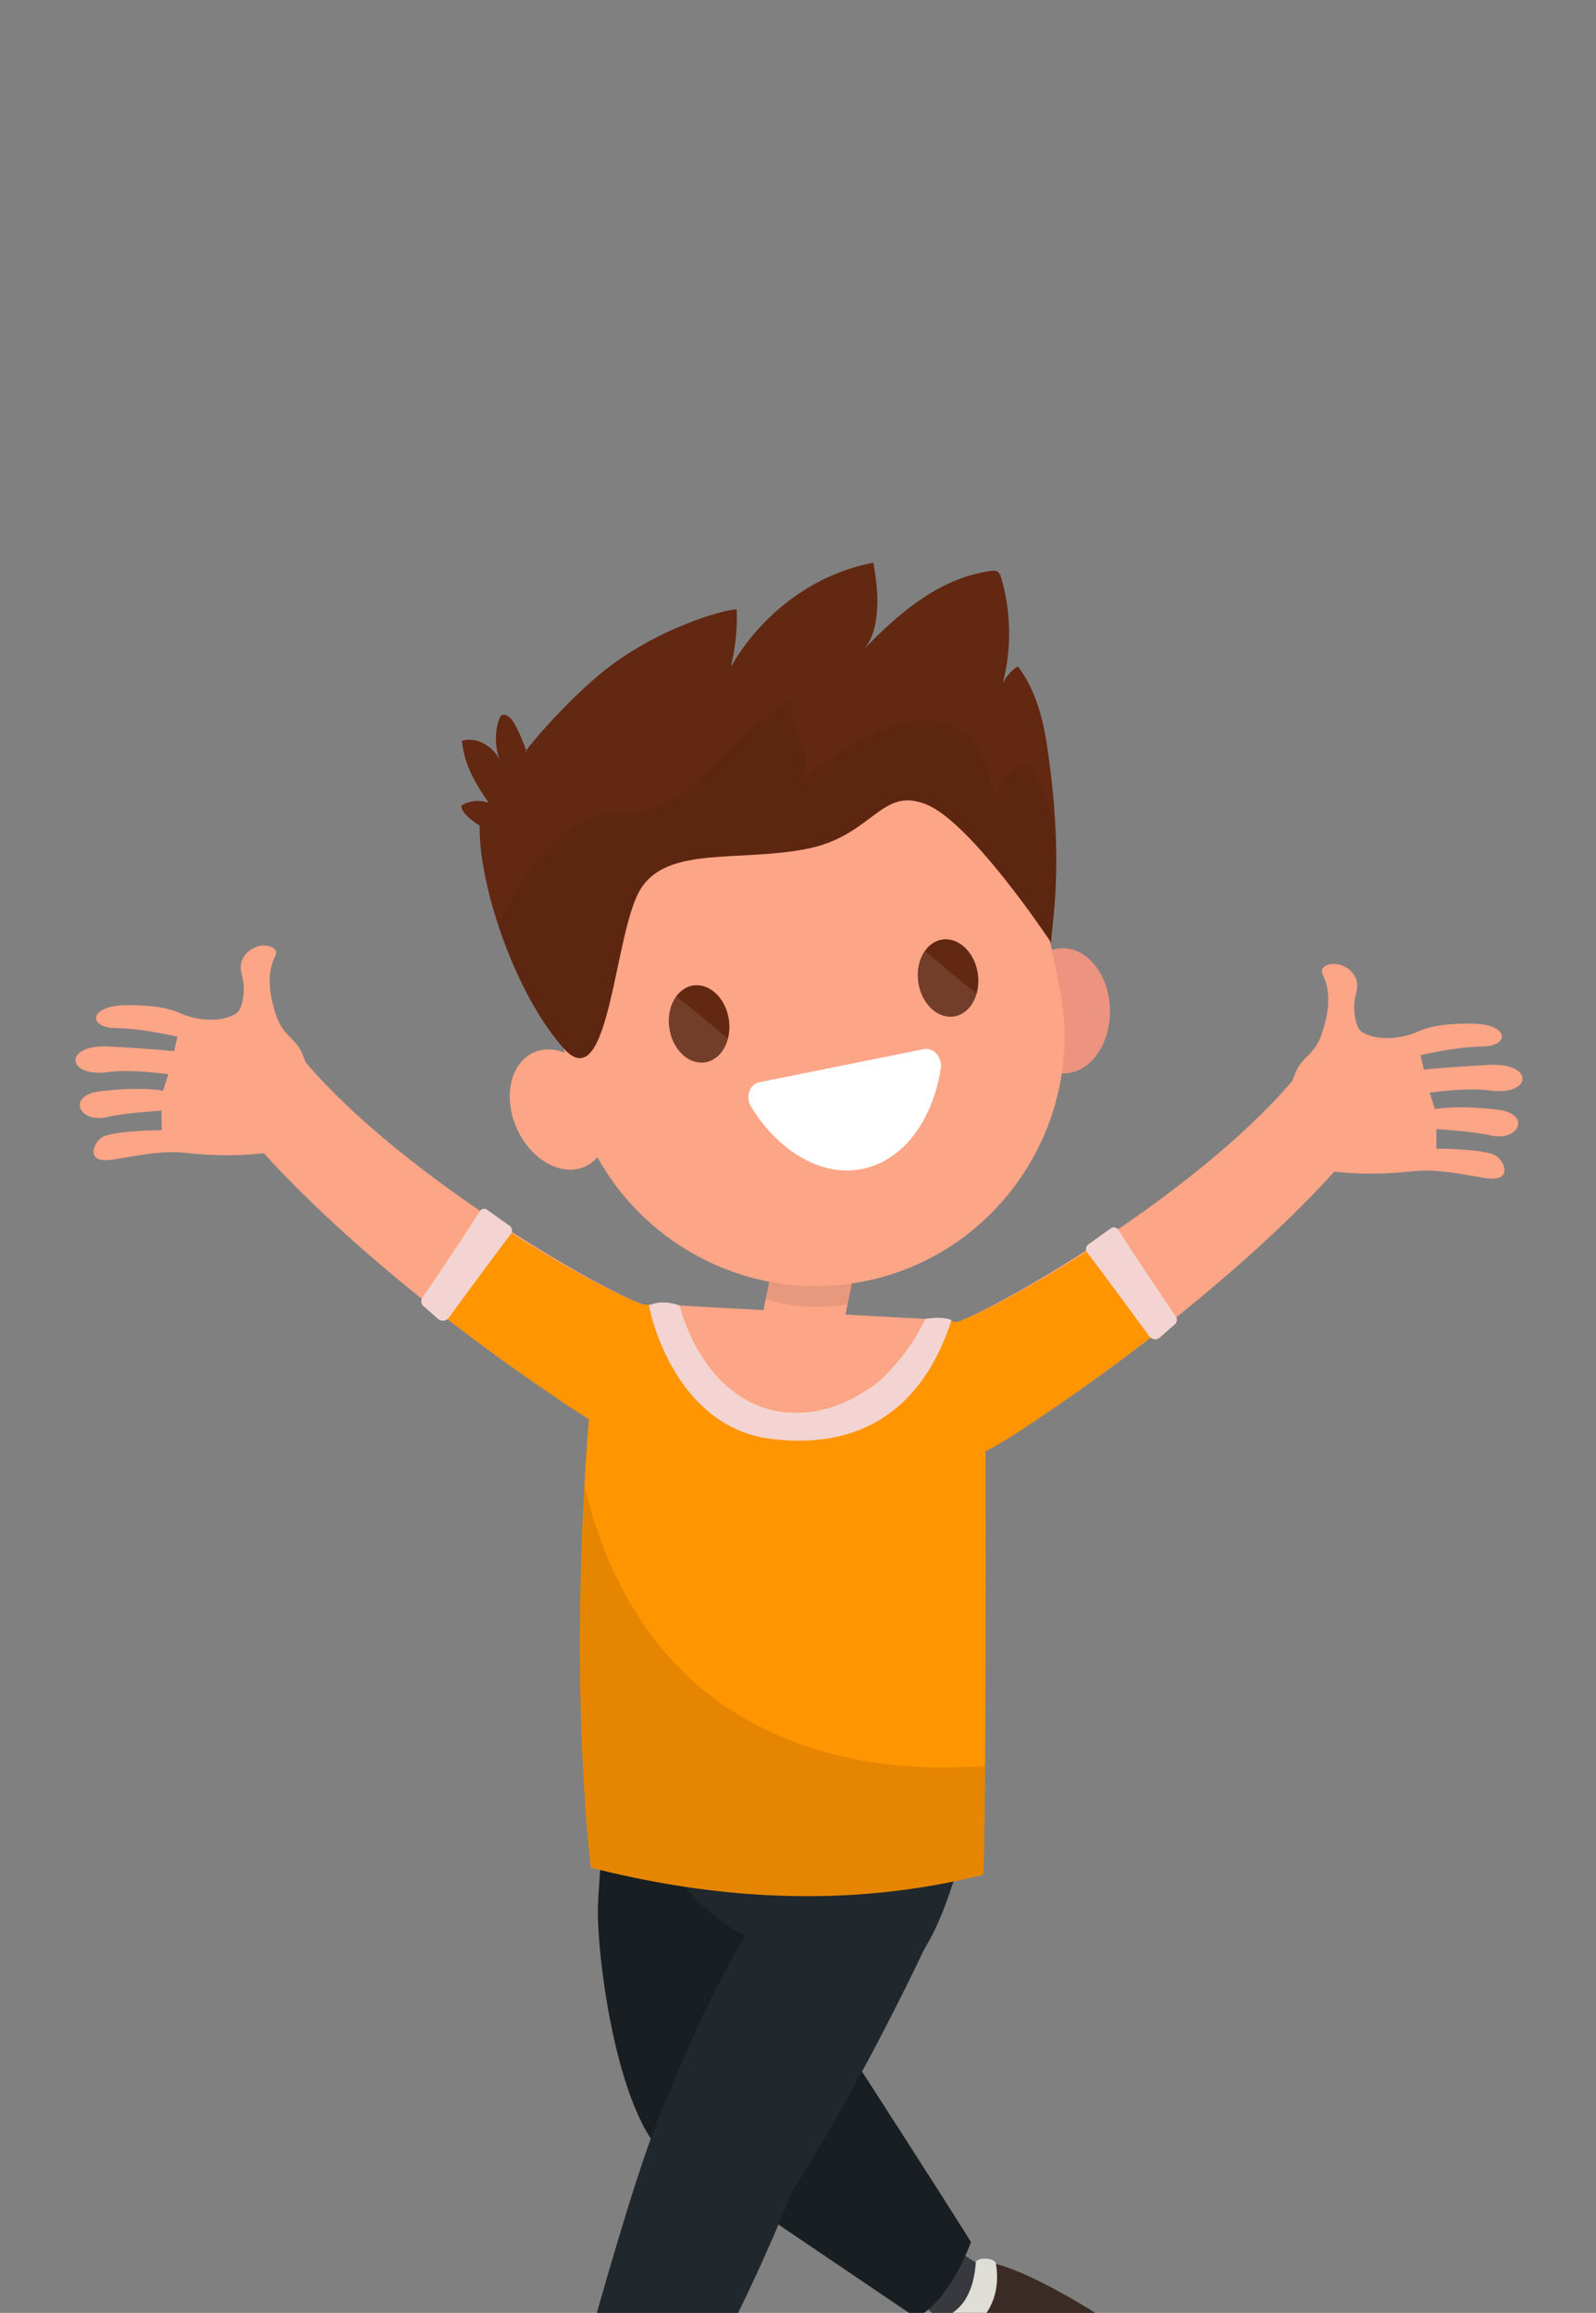
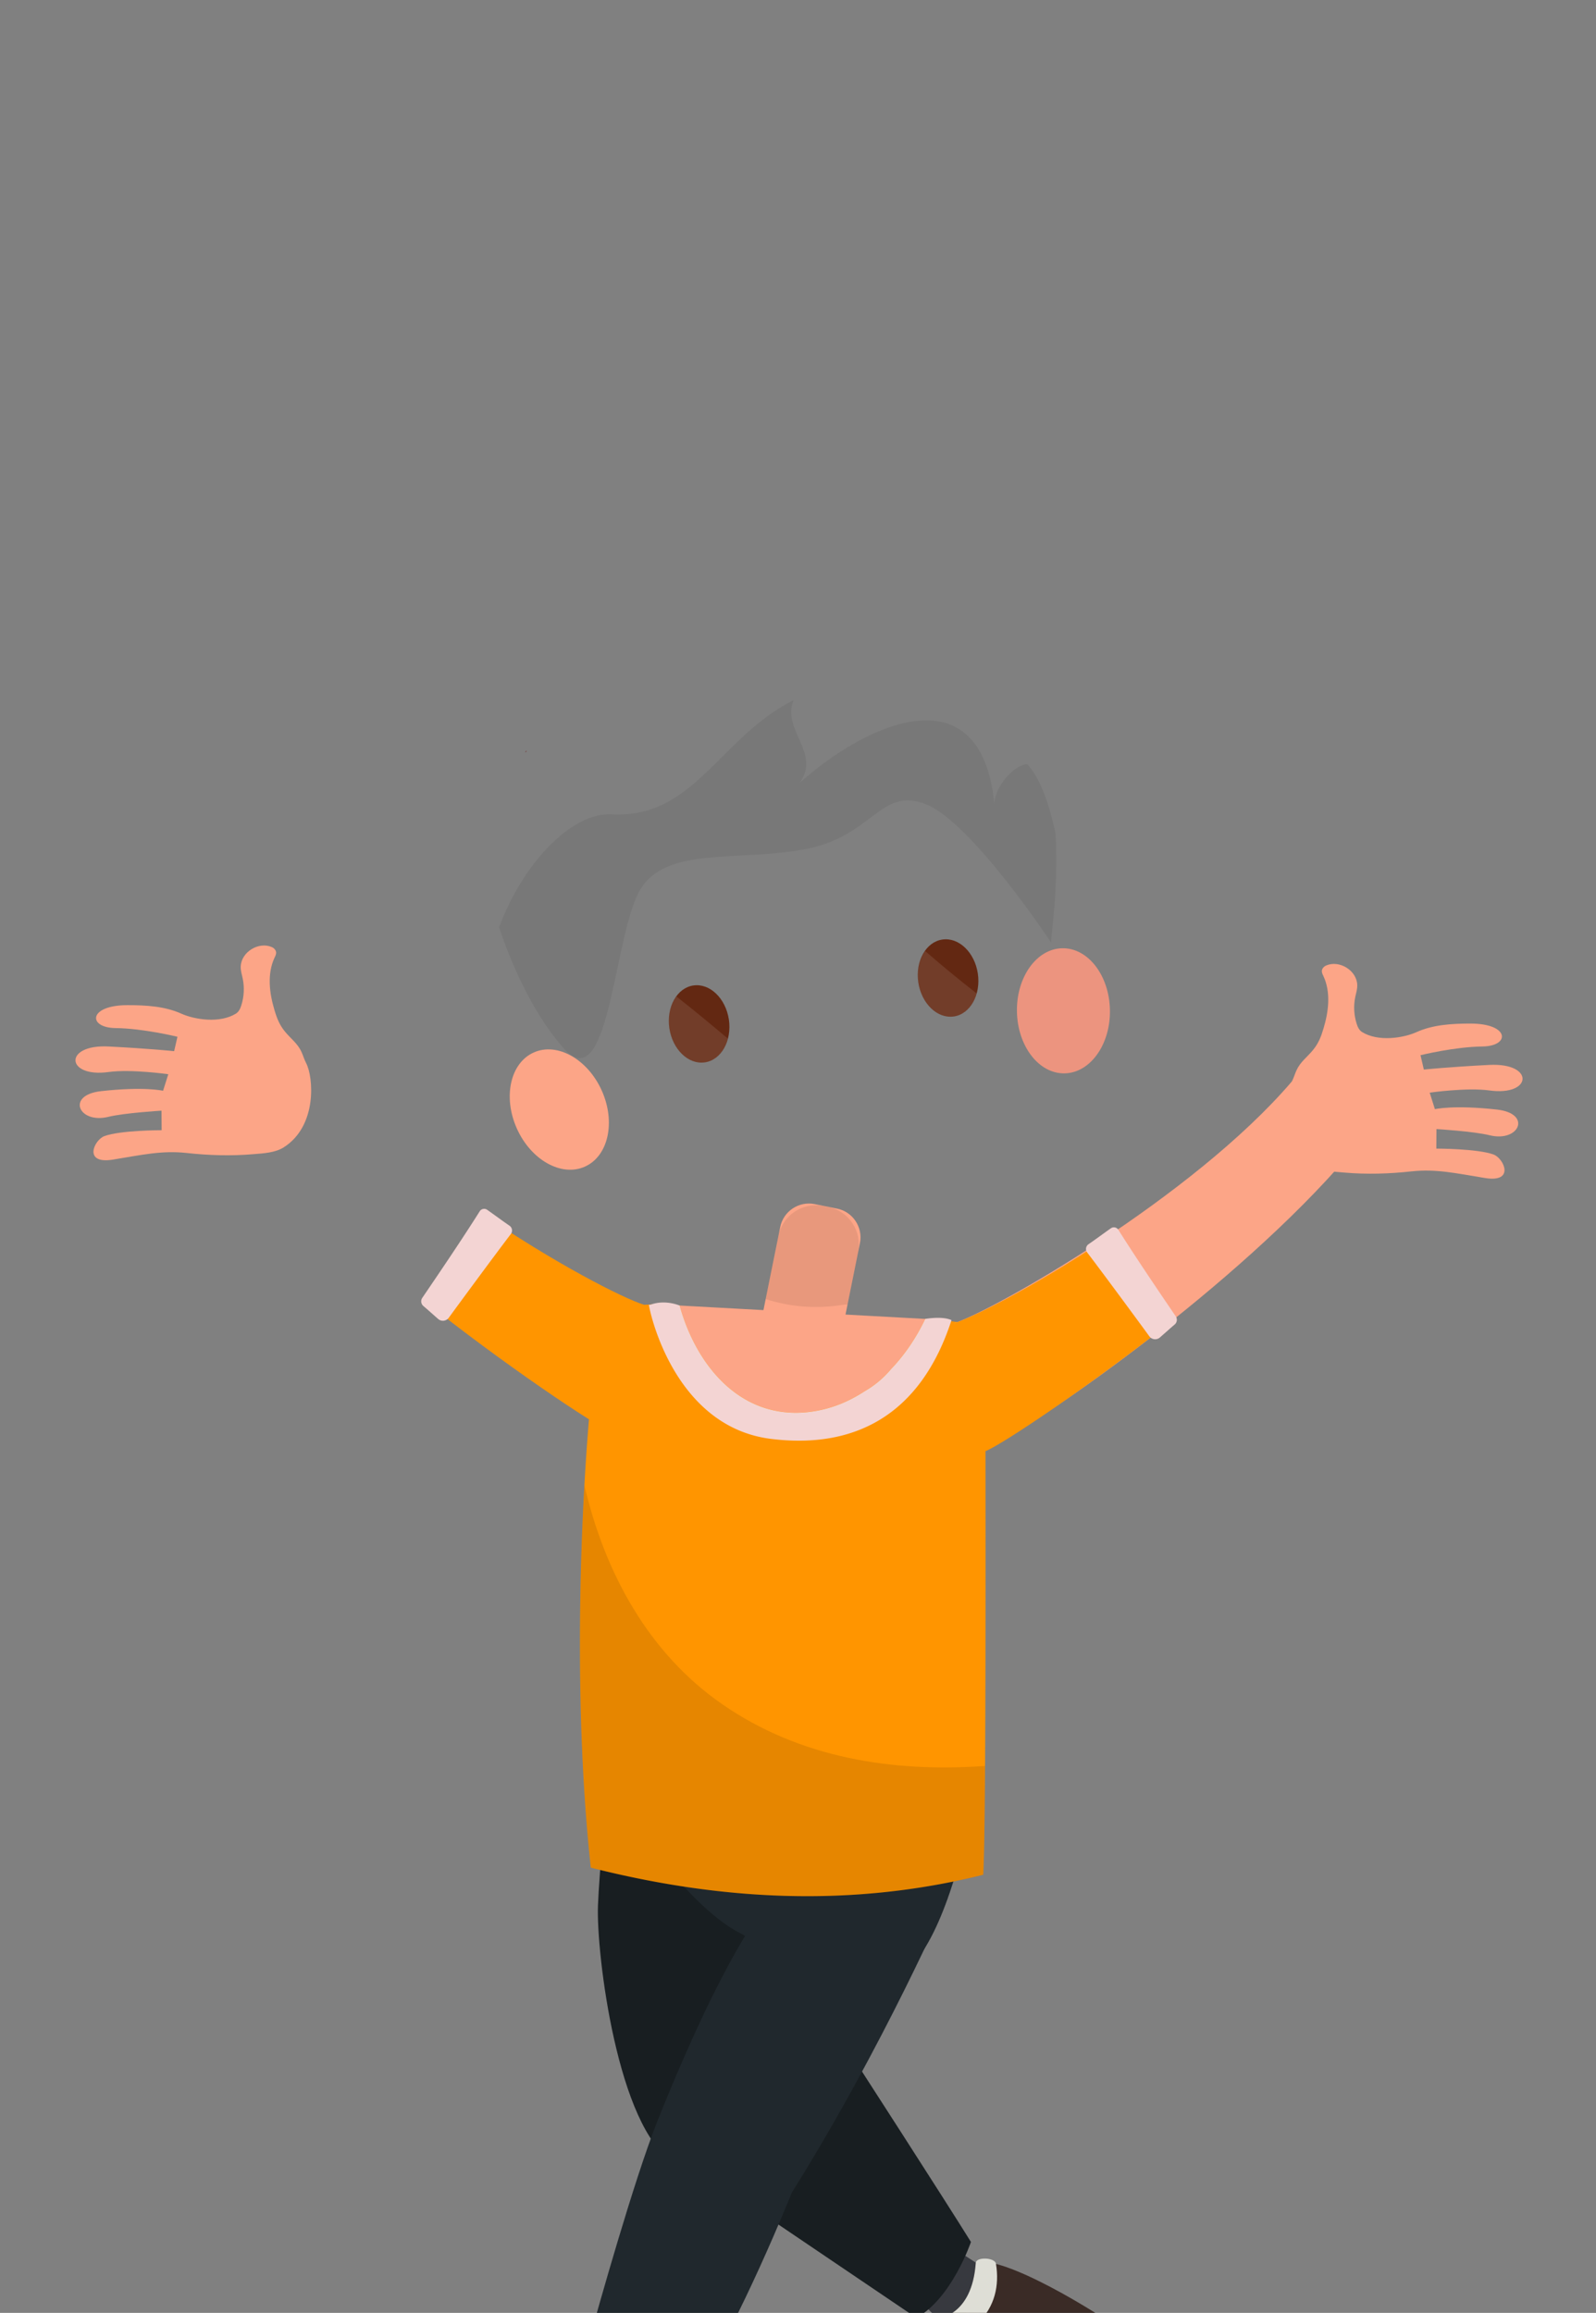
<svg xmlns="http://www.w3.org/2000/svg" xmlns:xlink="http://www.w3.org/1999/xlink" viewBox="0 0 202 292.64">
  <rect x="0" y="0" width="202" height="292.64" fill="#808080" stroke="none" />
  <style>.st234{opacity:.1;fill:#fff}.st248{fill:#ff9500}.st264{fill:#fca587}.st279{fill:#181e21}.st280{fill:#20282d}.st283{fill:#f3d4d3}.st285{fill:#632812}</style>
  <g id="Layer_1">
    <path fill="none" d="M0 0h202v292.64H0z" />
    <defs>
      <path id="SVGID_47_" d="M0 0h202v292.64H0z" />
    </defs>
    <clipPath id="SVGID_1_">
      <use xlink:href="#SVGID_47_" overflow="visible" />
    </clipPath>
    <g clip-path="url(#SVGID_1_)">
      <path id="XMLID_2767_" fill="#37393f" d="M119.75 283.85l5.35 3.47-4.29 8.15-6.49-6.42z" />
      <g id="XMLID_2761_">
        <path id="XMLID_2765_" d="M123.51 286.31c-.47 6.81-4.85 7.06-4.85 7.06 1.02 2.95 5.27 11.65 1.02 19.86-.93 1.8-2.67 5.94.9 8.31l1.59 1.06c.5.33 1.03.54 1.55.64 4.1-4.16 7.93-8.57 12.05-12.7 1.04-3.03 2.21-4.5 2.9-5.14.43-.4.81-.85 1.08-1.37l3.59-6.75c.3-.56-.01-1.39-.73-1.94-3.71-2.83-15.83-10.17-19.1-9.03z" fill="#3a2b26" />
        <path id="XMLID_2764_" d="M123.82 293.89c2.09-2.06 2.68-4.7 2.24-7.44-.08-.81-2.45-.94-2.56-.15-.47 6.81-4.85 7.06-4.85 7.06-.78.46.16 2.99 1 2.67 1.48-.23 2.89-.88 4.17-2.14z" fill="#deded6" />
      </g>
      <path id="XMLID_2760_" class="st279" d="M107.77 260.04s11.82 18.31 15.12 23.63c0 0-2.43 7.15-6.91 9.6l-22.15-14.98 13.94-18.25z" />
      <path id="XMLID_2759_" class="st280" d="M79.06 225.98c.76 3.51 2.39 6.79 4.04 10.08.07.13.15.26.23.39.19.35.35.7.49 1.06 1.21 2.46 2.35 4.95 3.06 7.58 10.6 3.43 25.12 7.2 28.63 3.46 4.44-4.73 7.01-17.49 7.01-17.49l-43.46-5.08z" />
      <path id="XMLID_2758_" class="st279" d="M76.87 225.98s-1.04 11.03-1.19 15.15c-.22 6.1 2.5 28.16 9.55 32.43 7.06 4.27 8.5 3.97 8.5 3.97s8.22-28.9.09-32.86c-7.48-3.63-16.95-18.69-16.95-18.69z" />
      <path id="XMLID_2752_" class="st280" d="M119.95 240.17s-8.12 18.71-19.73 37.25c0 0-6.54 16.38-12.5 25.51-.44.68-1.31.94-2.06.65-2.41-.93-7.62-3.07-10.54-5.21-.6-.44-.85-1.2-.65-1.91 1.22-4.41 5.76-20.58 8.68-27.94 3.41-8.57 12.15-29.35 18.74-32.15 6.59-2.79 18.06 3.8 18.06 3.8z" />
-       <path id="XMLID_2751_" class="st264" d="M121.07 182.85c.04-1.72 1.5-3.02 1.5-3.02.39-7.13 2.42-12.52-4.71-12.91l-34.16-1.86c-6.58-.36-7.67 4.8-8.1 11.19l2.12.63c5.88 1.08 33.61 4.65 43.35 5.97z" />
+       <path id="XMLID_2751_" class="st264" d="M121.07 182.85c.04-1.72 1.5-3.02 1.5-3.02.39-7.13 2.42-12.52-4.71-12.91l-34.16-1.86c-6.58-.36-7.67 4.8-8.1 11.19c5.88 1.08 33.61 4.65 43.35 5.97z" />
      <path id="XMLID_2750_" class="st264" d="M99.08 172.34l2.83.57c1.99.4 3.96-.9 4.36-2.9l2.57-12.73c.4-1.99-.9-3.96-2.9-4.36l-2.83-.57c-1.99-.4-3.96.9-4.36 2.9l-2.57 12.73c-.4 2 .91 3.96 2.9 4.36z" />
      <path id="XMLID_2749_" d="M106.74 165.09c.19-.03.35-.02.53-.03l1.34-6.66c.52-2.6-1.17-5.16-3.77-5.68l-.63-.13c-2.6-.52-5.16 1.17-5.68 3.77l-1.62 8.01c3.13 1 6.35 1.27 9.83.72z" opacity=".08" />
      <path id="XMLID_2748_" d="M140.48 127.79c.08 4.37-2.49 7.96-5.74 8.02-3.25.06-5.95-3.44-6.03-7.81-.08-4.37 2.49-7.96 5.74-8.02 3.26-.06 5.95 3.44 6.03 7.81z" fill="#ec947f" />
-       <path id="XMLID_2747_" class="st264" d="M109.45 162.11c-16.99 3.43-33.7-7.67-37.13-24.66l-.91-4.51c-3.43-16.99 7.67-33.7 24.66-37.13 16.99-3.43 33.7 7.67 37.13 24.66l.91 4.51c3.43 17-7.67 33.71-24.66 37.13z" />
-       <path id="XMLID_2746_" d="M96.08 136.94c-1.23.25-1.77 1.88-1.02 3.1 3.49 5.64 8.87 8.91 14.08 7.86 5.2-1.05 8.9-6.15 9.93-12.7.22-1.41-.91-2.71-2.14-2.46l-20.85 4.2z" fill="#fff" />
      <path id="XMLID_2745_" class="st264" d="M76.16 137.98c1.79 3.99.84 8.3-2.13 9.63-2.97 1.33-6.82-.83-8.61-4.81-1.79-3.99-.84-8.3 2.13-9.63 2.96-1.33 6.82.83 8.61 4.81z" />
      <path id="XMLID_2744_" class="st248" d="M124.71 167.96c-3.13-.84-7.61-1.09-7.61-1.09-1.1 2.32-2.55 4.49-4.31 6.33a12.43 12.43 0 01-3.36 2.82c-1.87 1.23-3.95 2.12-6.25 2.51-9.04 1.53-14.97-5.45-17.16-13.35l-2.32-.13c-.48-.03-.93-.02-1.36.01-.82 0-4.6.36-5.99.31-2.19 10.31-4.49 44.39-1.57 70.94 16.49 4.18 33.03 5.05 49.66.9.43-6.96.27-57.88.27-69.25z" />
      <path id="XMLID_2743_" d="M91.41 215.63c-9.28-6.42-14.86-16.58-17.44-27.69-.82 14.47-.91 32.73.81 48.38 16.49 4.18 33.03 5.05 49.66.9.12-1.9.19-7.06.23-13.78-11.71.84-23.45-1.01-33.26-7.81z" opacity=".1" />
      <path id="XMLID_2742_" class="st283" d="M117.1 166.88c-1.1 2.32-2.55 4.49-4.31 6.33a12.43 12.43 0 01-3.36 2.82c-1.87 1.23-3.95 2.12-6.25 2.51-9.04 1.53-14.97-5.45-17.16-13.35 0 0-1.82-.8-3.68-.11-.05 0-.14.01-.21.01.09.89 3.2 15.45 15.46 16.97 10.32 1.28 18.86-2.77 22.84-15.03-1.2-.54-3.33-.15-3.33-.15z" />
      <path id="XMLID_2741_" d="M66.6 94.95l.05.13c-.23.21-.23.14-.05-.13z" fill="#784c4a" />
-       <path id="XMLID_2740_" class="st285" d="M61.85 101.56c-1.64-2.3-3.11-4.84-3.39-7.83 1.98-.58 4.31.82 5.01 3-.81-1.76-.93-3.87-.32-5.67.07-.22.17-.44.35-.56.34-.21.76.06 1.07.34.8.73 1.81 3.49 2.04 4.11-.18.27-.18.33.05.13l-.05-.13c.78-1.14 4.94-5.97 9.14-9.5 7.7-6.47 17.49-8.69 17.5-8.29.08 2.44-.18 4.89-.76 7.23 4-6.93 10.69-11.82 18.06-13.19.33 2.05.63 4.14.44 6.2-.18 2.06-.65 3.87-2.06 5.18 4.72-4.97 9.93-9.43 16.46-10.34.32-.04.68-.07.94.15.22.18.32.49.41.78 1.25 4.33 1.31 9.04.16 13.33.43-.92 1.1-1.69 1.92-2.18 2.14 2.75 3.15 6.38 3.69 9.94 2.3 15.36.54 22.73.53 25.01-.01-.02-10.08-15.26-15.87-17.52-5.79-2.26-6.66 4.11-15.34 5.71-8.68 1.6-17.41-.4-20.77 5.06-3.36 5.46-3.86 26.3-9.57 20.29-6.27-6.92-10.79-20.52-10.78-27.95v-.39s-2.52-1.56-2.3-2.56c1.35-.79 2.51-.61 3.44-.35z" />
      <path id="XMLID_2739_" d="M77.46 103.03c10.42.56 13.58-9.72 22.97-14.44-1.51 3.84 3.56 6.72.75 10.49 8.23-7.39 22.97-14.44 24.67 2.62.14-2.6 2.88-5.07 4.18-5 1.75 1.94 2.76 5.16 3.58 8.75.33 7.92-.56 12.18-.57 13.82-.01-.02-10.08-15.26-15.87-17.52-5.79-2.26-6.66 4.11-15.34 5.71-8.68 1.6-17.41-.4-20.77 5.06-3.36 5.46-3.86 26.3-9.57 20.29-3.48-3.84-6.41-9.72-8.32-15.48 2.94-7.96 9.09-14.58 14.29-14.3z" opacity=".06" />
      <g id="XMLID_2734_">
        <path id="XMLID_2738_" class="st285" d="M87.75 124.69c-2.08.31-3.43 2.75-3.03 5.43.41 2.69 2.42 4.61 4.5 4.3 2.08-.31 3.43-2.75 3.03-5.43-.41-2.69-2.42-4.61-4.5-4.3z" />
        <path id="XMLID_2737_" class="st285" d="M119.26 118.88c-2.08.31-3.43 2.75-3.03 5.43.41 2.69 2.42 4.61 4.5 4.3 2.08-.31 3.43-2.75 3.03-5.43-.4-2.69-2.42-4.62-4.5-4.3z" />
        <path id="XMLID_2736_" class="st234" d="M84.72 130.13c.41 2.69 2.42 4.61 4.5 4.3 1.42-.21 2.48-1.42 2.9-3.02-2.15-1.81-4.3-3.6-6.51-5.33-.75 1.02-1.13 2.48-.89 4.05z" />
        <path id="XMLID_2735_" class="st234" d="M116.24 124.31c.41 2.69 2.42 4.61 4.5 4.3 1.39-.21 2.44-1.37 2.87-2.91-2.22-1.74-4.4-3.52-6.52-5.37-.72 1.02-1.08 2.45-.85 3.98z" />
      </g>
      <g id="XMLID_2732_">
-         <path id="XMLID_2733_" class="st264" d="M74.58 179.17c-3.74-1.44-28.89-18.81-42.95-35.26l7.13-9.41c12.56 14.69 37.91 29.07 42.79 30.6l-6.97 14.07z" />
-       </g>
+         </g>
      <g id="XMLID_2730_">
        <path id="XMLID_2731_" class="st248" d="M60.76 153.38c-2.33 3.74-4.79 7.4-7.28 11.04 9.97 7.99 21.94 16.04 24.07 16.86l4.01-16.17c-2.78-.87-11.49-5.34-20.8-11.73z" />
      </g>
      <g id="XMLID_2728_">
        <path id="XMLID_2729_" class="st283" d="M64.48 155.08c-.91-.62-1.88-1.35-2.81-2a.666.666 0 00-.96.19c-2.16 3.43-4.97 7.58-7.26 10.94-.23.33-.17.78.14 1.04.61.52 1.26 1.11 1.87 1.64.41.35 1.02.28 1.34-.16 1.51-2.07 5.61-7.64 7.86-10.6.25-.34.17-.81-.18-1.05z" />
      </g>
      <path id="XMLID_2727_" class="st264" d="M13.75 132.41c5.26.27 8.29.59 8.29.59l.42-1.82s-4.32-1.06-7.83-1.1c-3.55-.04-3.47-2.9 1.5-2.9 2.3 0 4.72.13 6.81 1.07 1.7.77 4.89 1.26 6.92 0 .37-.23.56-.65.69-1.07.34-1.08.4-2.25.17-3.36-.11-.52-.28-1.03-.25-1.56.08-1.81 2.26-3.15 3.93-2.43.28.12.53.38.55.69.01.24-.11.46-.21.67-.95 2.06-.64 4.48-.01 6.58.32 1.09.65 1.92 1.35 2.77.72.88 1.59 1.48 2.08 2.56.21.46.35.96.58 1.4.95 1.79 1.43 7.97-2.83 10.67-1.07.68-2.53.76-3.79.86-2.87.25-5.71.16-8.53-.15-3.09-.33-5.55.23-9.28.84-3.83.63-2.41-2.48-1.1-2.97 2.01-.75 7.25-.75 7.25-.75l-.02-2.47s-4.7.28-6.72.78c-3.75.93-5.41-2.75-.93-3.25 5.5-.61 7.85-.05 7.85-.05l.66-2.09s-4.69-.67-7.55-.28c-5.43.75-5.76-3.53 0-3.23z" />
      <g id="XMLID_2725_">
        <path id="XMLID_2726_" class="st264" d="M127.68 181.51c3.74-1.44 28.89-18.81 42.95-35.26l-7.13-9.41c-12.56 14.69-37.91 29.07-42.79 30.6l6.97 14.07z" />
      </g>
      <g id="XMLID_2723_">
        <path id="XMLID_2724_" class="st248" d="M141.5 155.72c2.33 3.74 4.79 7.4 7.28 11.04-9.97 7.99-21.94 16.04-24.07 16.86l-4.01-16.17c2.77-.87 11.48-5.35 20.8-11.73z" />
      </g>
      <g id="XMLID_2721_">
        <path id="XMLID_2722_" class="st283" d="M137.78 157.42c.91-.62 1.88-1.35 2.81-2 .32-.23.75-.14.96.19 2.16 3.43 4.97 7.58 7.26 10.94.23.33.17.78-.14 1.04-.61.52-1.26 1.11-1.87 1.64a.913.913 0 01-1.34-.16c-1.51-2.07-5.61-7.64-7.86-10.6a.728.728 0 01.18-1.05z" />
      </g>
      <path id="XMLID_2720_" class="st264" d="M188.5 134.74c-5.26.27-8.29.59-8.29.59l-.42-1.82s4.32-1.06 7.83-1.1c3.55-.04 3.47-2.9-1.5-2.9-2.3 0-4.72.13-6.81 1.07-1.7.77-4.89 1.26-6.92 0-.37-.23-.56-.65-.69-1.07-.34-1.08-.4-2.25-.17-3.36.11-.52.28-1.03.25-1.56-.08-1.81-2.26-3.15-3.93-2.43-.28.12-.53.38-.55.69-.01.24.11.46.21.67.95 2.06.64 4.48.01 6.58-.32 1.09-.65 1.92-1.35 2.77-.72.88-1.59 1.48-2.08 2.56-.21.46-.35.96-.58 1.4-.95 1.79-1.43 7.97 2.83 10.67 1.07.68 2.53.76 3.79.86 2.87.25 5.71.16 8.53-.15 3.09-.33 5.55.23 9.28.84 3.83.63 2.41-2.48 1.1-2.97-2.01-.75-7.25-.75-7.25-.75l.02-2.47s4.7.28 6.72.78c3.75.93 5.41-2.75.93-3.25-5.5-.61-7.85-.05-7.85-.05l-.66-2.09s4.69-.67 7.55-.28c5.44.76 5.77-3.52 0-3.23z" />
    </g>
  </g>
</svg>